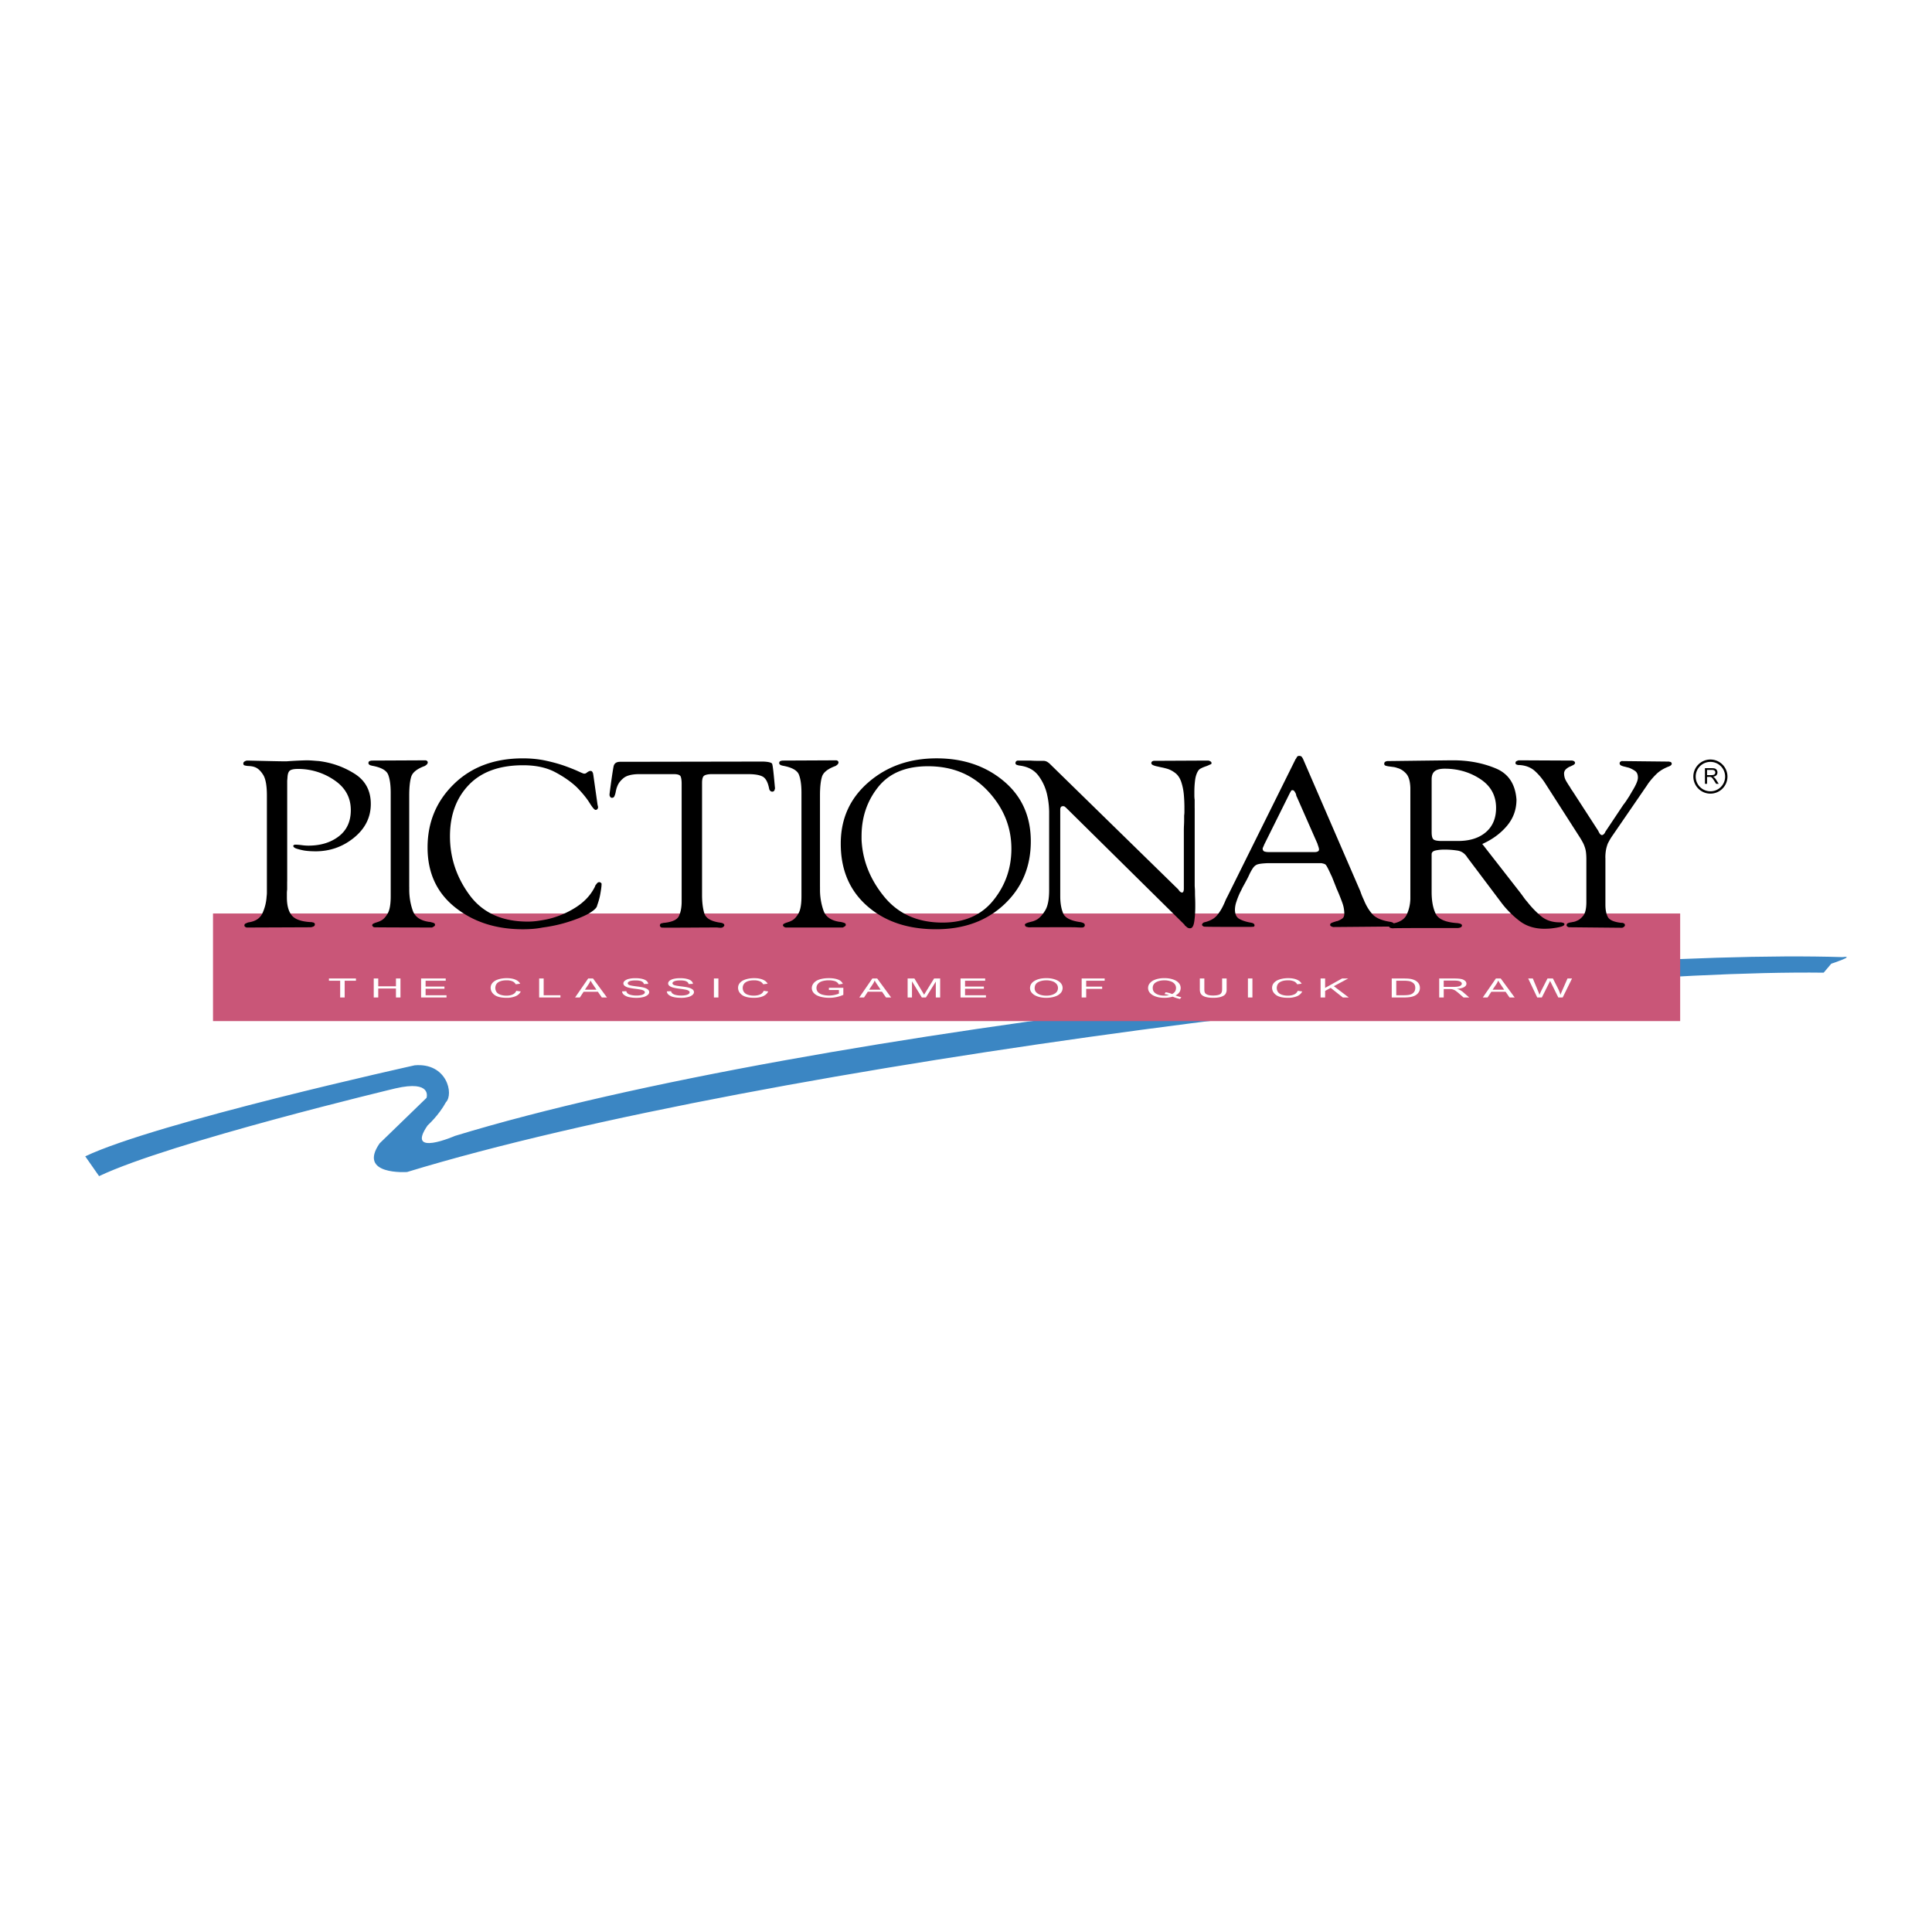
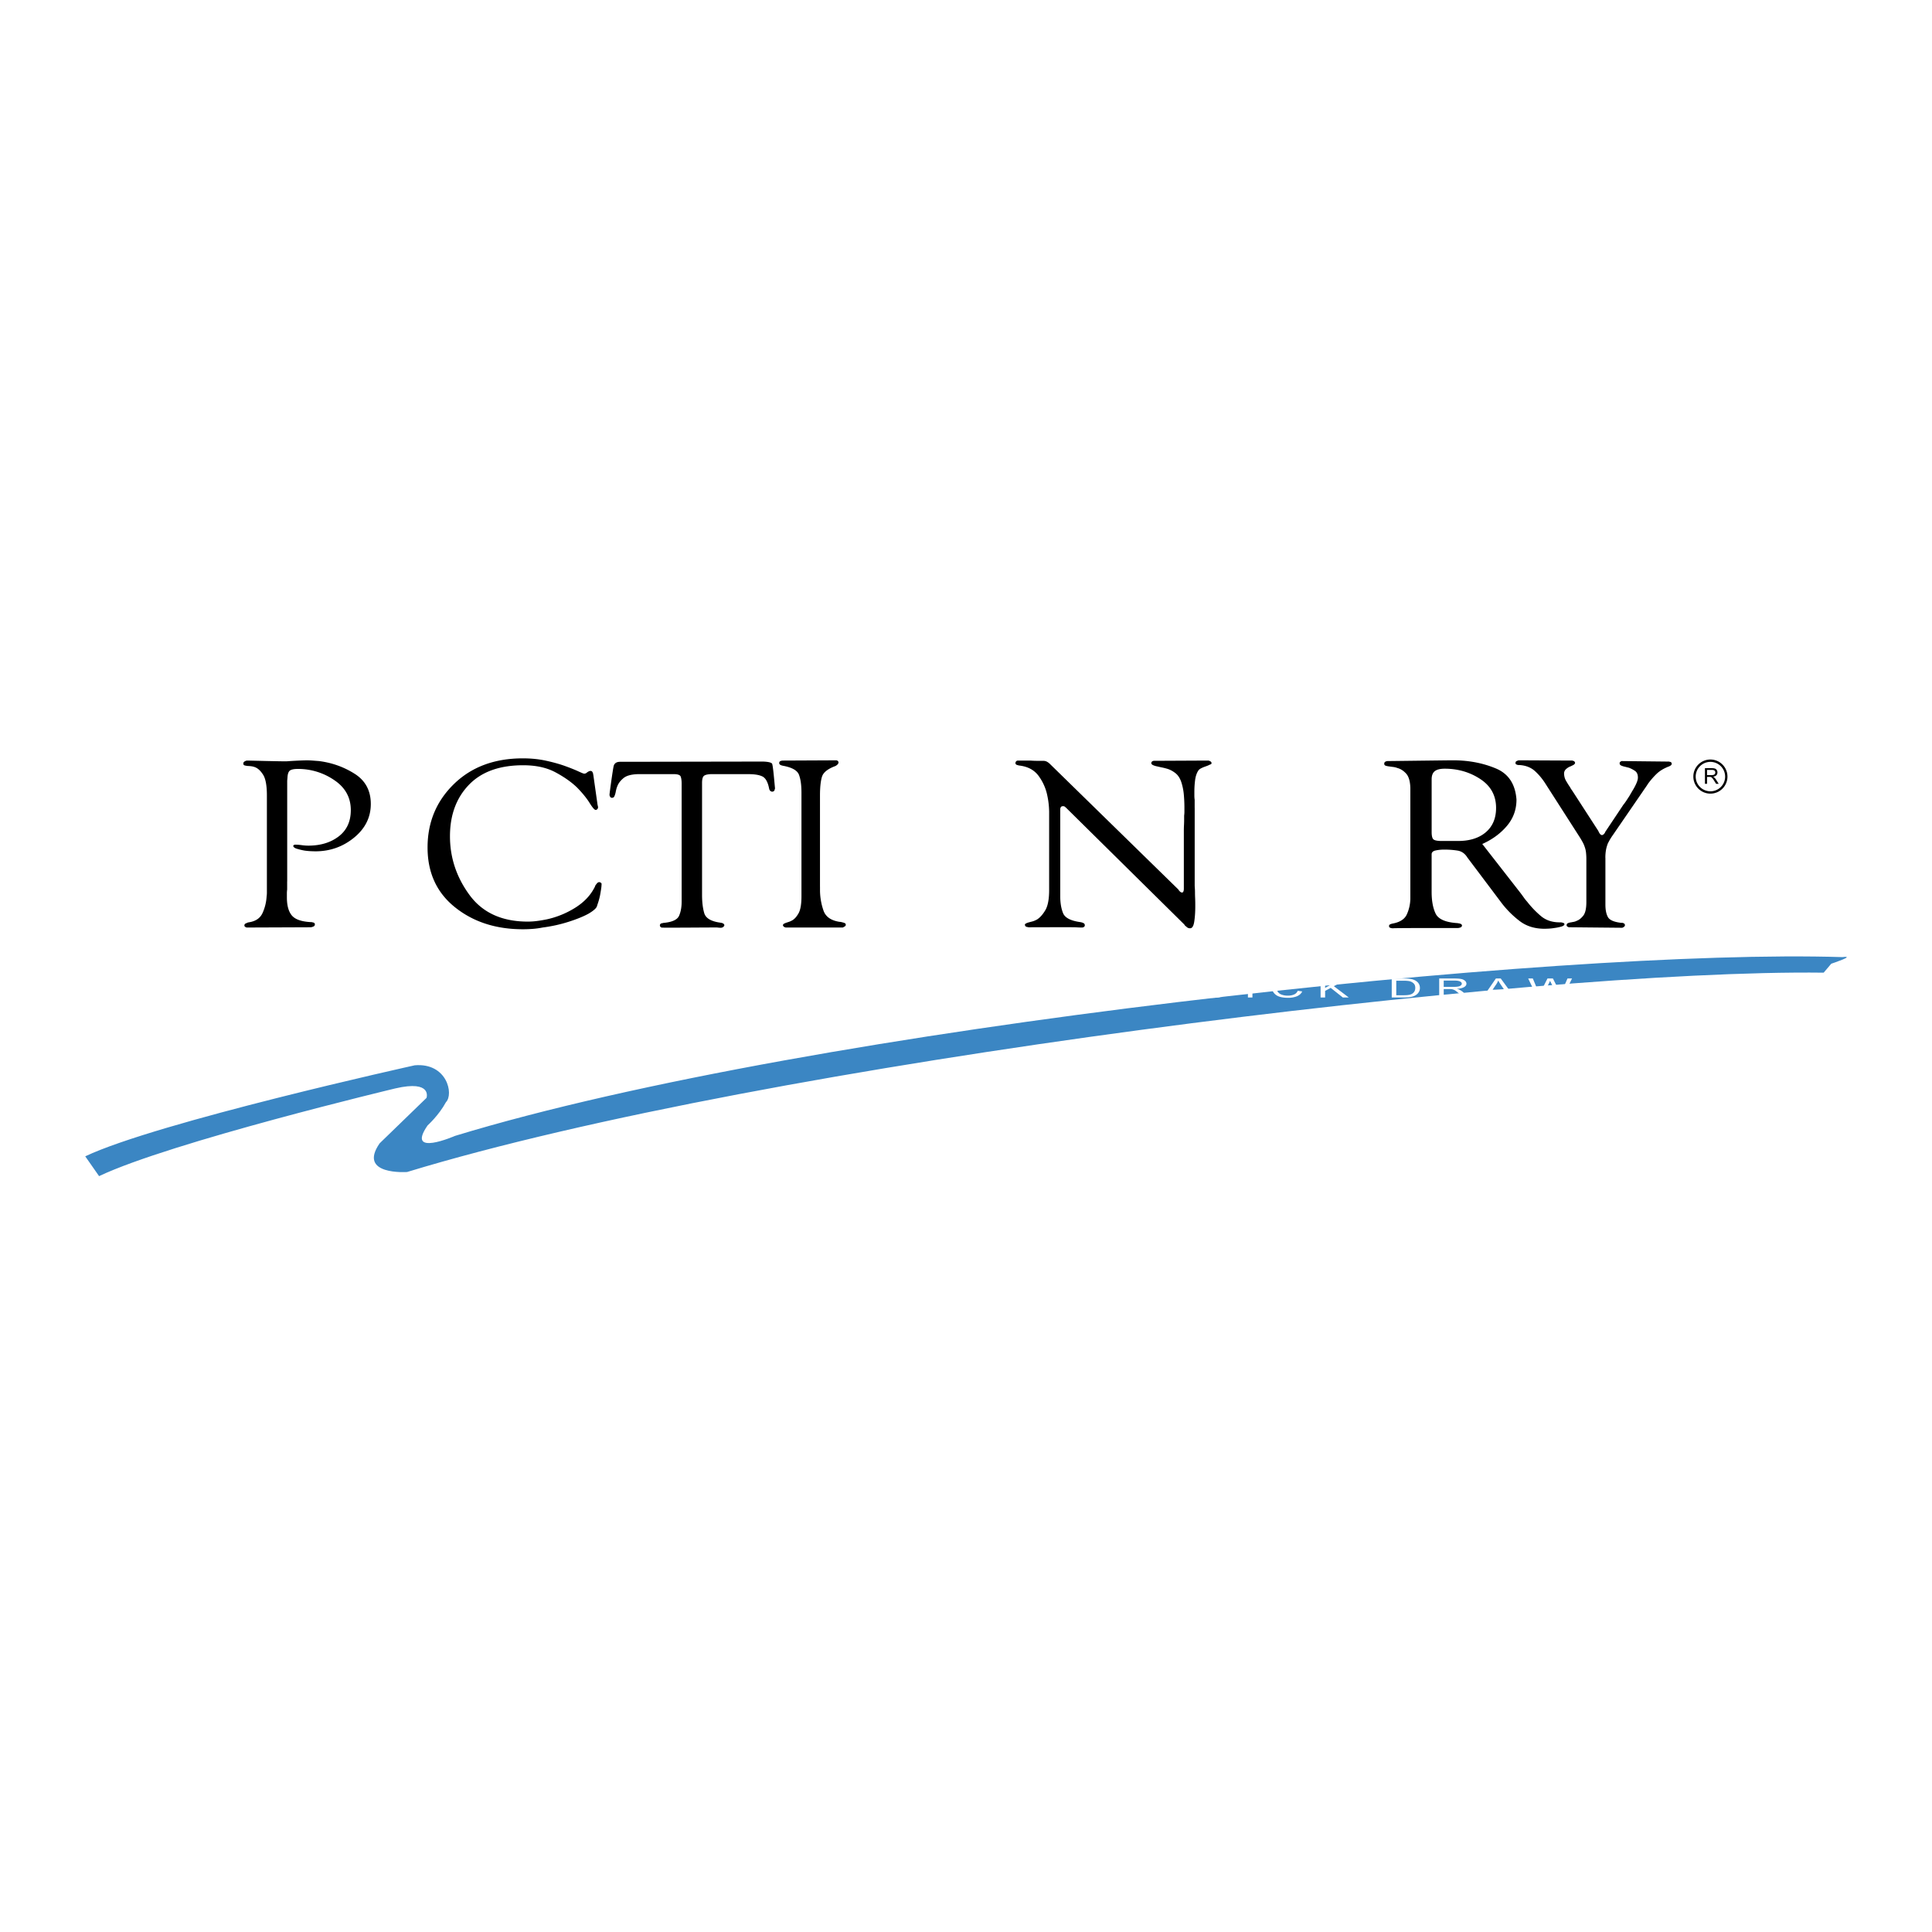
<svg xmlns="http://www.w3.org/2000/svg" width="2500" height="2500" viewBox="0 0 192.756 192.756">
  <path fill-rule="evenodd" clip-rule="evenodd" fill="#fff" d="M0 0h192.756v192.756H0V0z" />
  <path d="M181.947 97.043c-29.17-.357-105.54 8.973-141.33 19.888 0 0-4.976.358-2.739-2.862l4.675-4.532s.618-1.812-3.11-.946c0 0-22.4 5.353-29.558 8.752l-1.381-1.976c7.158-3.399 32.876-9.082 32.876-9.082 3.221-.27 3.913 2.881 3.109 3.685-.699 1.298-1.824 2.309-1.824 2.309-2.237 3.222 2.731 1.049 2.731 1.049 35.789-10.915 110.325-18.73 138.418-17.836 1.432-.179-1.109.658-1.109.658l-.758.893z" fill-rule="evenodd" clip-rule="evenodd" fill="#3b86c3" />
-   <path fill-rule="evenodd" clip-rule="evenodd" fill="#c95678" d="M21.252 91.139h146.379v10.736H21.252V91.139z" />
  <path fill-rule="evenodd" clip-rule="evenodd" fill="#fff" d="M33.939 99.519v-1.671h-1.12v-.224h2.695v.224h-1.125v1.671h-.45zM37.288 99.519v-1.895h.45v.778h1.767v-.778h.45v1.895h-.45v-.893h-1.767v.893h-.45zM42.012 99.519v-1.895h2.458v.224h-2.008v.581h1.881v.221h-1.881v.646h2.087v.223h-2.537zM51.507 98.854l.45.063c-.094.206-.264.363-.51.473a2.255 2.255 0 0 1-.897.161c-.367 0-.665-.041-.895-.124a1.12 1.12 0 0 1-.524-.362.829.829 0 0 1-.179-.508c0-.197.067-.369.202-.516.136-.147.329-.259.578-.335.25-.076.525-.114.825-.114.34 0 .626.047.858.145.232.096.394.231.484.407l-.443.058a.692.692 0 0 0-.343-.301 1.46 1.46 0 0 0-.565-.095c-.261 0-.48.034-.656.104-.175.07-.298.164-.369.281a.733.733 0 0 0 .019.787c.085.119.217.209.395.269s.37.089.577.089c.252 0 .466-.04.641-.121s.29-.201.352-.361zM53.792 99.519v-1.895h.45v1.672h1.674v.223h-2.124zM57.376 99.519l1.306-1.895h.485l1.391 1.895h-.512l-.396-.573h-1.422l-.374.573h-.478zm.982-.778h1.152l-.354-.524a4.004 4.004 0 0 1-.241-.393c-.044.12-.104.241-.183.361l-.374.556zM62.064 98.911l.424-.021a.404.404 0 0 0 .139.233c.075.062.189.11.343.148.155.037.329.055.522.055.171 0 .323-.015.455-.043a.705.705 0 0 0 .292-.116c.065-.05.098-.104.098-.162 0-.06-.031-.111-.093-.155a.837.837 0 0 0-.306-.112 8.599 8.599 0 0 0-.605-.092 5.165 5.165 0 0 1-.656-.119.956.956 0 0 1-.364-.176.312.312 0 0 1-.118-.236c0-.096.048-.185.146-.268a.992.992 0 0 1 .427-.189c.188-.044.395-.064.624-.064.252 0 .474.022.666.068.193.045.342.11.445.198s.159.188.167.299l-.431.019c-.023-.12-.103-.211-.237-.271-.133-.062-.33-.092-.591-.092-.272 0-.471.027-.596.084-.124.056-.186.122-.186.2 0 .067.044.124.132.168.086.044.312.089.677.136.366.045.618.085.754.12.198.051.344.115.438.194a.337.337 0 0 1 .142.269c0 .101-.052.195-.155.286a1.12 1.12 0 0 1-.448.207 2.662 2.662 0 0 1-.654.074 3.33 3.33 0 0 1-.775-.076 1.17 1.17 0 0 1-.489-.225.471.471 0 0 1-.187-.341zM66.53 98.911l.425-.021c.02.095.066.173.139.233a.86.86 0 0 0 .344.148c.154.037.328.055.521.055.172 0 .323-.015.455-.043a.705.705 0 0 0 .292-.116c.065-.05.097-.104.097-.162 0-.06-.031-.111-.093-.155a.837.837 0 0 0-.306-.112 8.599 8.599 0 0 0-.605-.092 5.226 5.226 0 0 1-.657-.119.971.971 0 0 1-.364-.176.312.312 0 0 1-.118-.236c0-.096.048-.185.146-.268a.987.987 0 0 1 .427-.189c.187-.044.395-.064.624-.064.252 0 .474.022.665.068.193.045.342.11.445.198s.16.188.167.299l-.431.019c-.024-.12-.103-.211-.237-.271-.133-.062-.33-.092-.591-.092-.272 0-.471.027-.596.084-.124.056-.186.122-.186.2 0 .067.044.124.133.168.086.044.312.089.677.136.367.045.618.085.754.12.198.051.344.115.438.194a.338.338 0 0 1 .141.269c0 .101-.052.195-.155.286a1.12 1.12 0 0 1-.448.207 2.662 2.662 0 0 1-.654.074c-.307 0-.566-.025-.775-.076a1.17 1.17 0 0 1-.489-.225.48.48 0 0 1-.185-.341zM71.227 99.519v-1.895h.449v1.895h-.449zM76.194 98.854l.45.063c-.094.206-.265.363-.51.473-.244.106-.543.161-.897.161-.366 0-.665-.041-.896-.124a1.126 1.126 0 0 1-.524-.362.829.829 0 0 1-.179-.508c0-.197.068-.369.202-.516.136-.147.329-.259.577-.335.25-.076.526-.114.826-.114.34 0 .626.047.858.145.231.096.393.231.484.407l-.442.058a.69.69 0 0 0-.344-.301 1.466 1.466 0 0 0-.566-.095c-.261 0-.48.034-.656.104-.175.07-.297.164-.369.281s-.107.238-.107.363c0 .161.042.303.125.424a.764.764 0 0 0 .395.269c.178.06.37.089.577.089.252 0 .465-.04.64-.121a.649.649 0 0 0 .356-.361zM82.7 98.776v-.223l1.44-.002v.704a3.403 3.403 0 0 1-1.409.296c-.334 0-.638-.041-.911-.119-.272-.081-.478-.195-.617-.347-.139-.15-.208-.319-.208-.505s.069-.356.207-.516c.139-.16.338-.279.598-.357.26-.077.559-.115.897-.115.246 0 .468.021.666.066.199.044.355.105.469.185a.773.773 0 0 1 .257.311l-.406.062a.646.646 0 0 0-.19-.228.879.879 0 0 0-.324-.132 2.055 2.055 0 0 0-.469-.051 2.38 2.38 0 0 0-.534.053c-.15.035-.271.08-.364.137a.78.78 0 0 0-.213.188.631.631 0 0 0-.13.381c0 .169.052.311.156.424a.953.953 0 0 0 .457.253c.199.056.411.083.635.083.195 0 .385-.021.57-.062.186-.043.326-.087.422-.135v-.353H82.7v.002zM85.729 99.519l1.305-1.895h.485l1.391 1.895h-.513L88 98.945h-1.42l-.374.573h-.477v.001zm.98-.778h1.152l-.355-.524a4.21 4.21 0 0 1-.241-.393 1.71 1.71 0 0 1-.184.361l-.372.556zM90.554 99.519v-1.895h.677l.805 1.342c.074.125.128.219.163.28.038-.068.099-.17.181-.304l.814-1.318h.605v1.895h-.434v-1.585l-.988 1.585h-.406l-.983-1.612v1.612h-.434zM95.833 99.519v-1.895h2.458v.224h-2.008v.581h1.881v.221h-1.881v.646h2.086v.223h-2.536zM102.766 98.596c0-.314.15-.561.455-.737.301-.179.693-.269 1.174-.269.312 0 .596.042.848.126s.443.201.574.35c.135.15.199.319.199.509a.736.736 0 0 1-.209.516c-.139.151-.334.267-.59.345s-.531.117-.826.117c-.32 0-.605-.043-.857-.129-.252-.087-.443-.204-.574-.354a.712.712 0 0 1-.194-.474zm.463.004c0 .229.109.409.33.541.221.131.498.196.83.196.338 0 .617-.066.834-.199a.623.623 0 0 0 .33-.564.606.606 0 0 0-.143-.403.884.884 0 0 0-.408-.268 1.803 1.803 0 0 0-.605-.096c-.318 0-.594.062-.824.183-.229.122-.344.324-.344.61zM107.918 99.519v-1.895h2.295v.224h-1.844v.587h1.594v.223h-1.594v.861h-.451zM117.283 99.315c.209.08.402.14.578.177l-.133.175a3.698 3.698 0 0 1-.73-.232 2.816 2.816 0 0 1-.834.117c-.309 0-.588-.041-.838-.124s-.443-.2-.58-.35a.737.737 0 0 1 .004-1.017c.135-.154.328-.27.578-.351.252-.08.535-.121.844-.121.314 0 .598.042.85.126.252.083.443.199.574.35a.726.726 0 0 1 .199.505.736.736 0 0 1-.125.421 1.046 1.046 0 0 1-.387.324zm-.99-.32c.26.041.475.102.643.182.264-.135.396-.337.396-.606a.616.616 0 0 0-.141-.402.902.902 0 0 0-.41-.266 1.803 1.803 0 0 0-.605-.096c-.336 0-.615.063-.836.192a.62.62 0 0 0-.332.572c0 .247.109.436.328.568.219.132.498.197.84.197.16 0 .311-.018.453-.051a2.156 2.156 0 0 0-.443-.108l.107-.182zM121.932 97.624h.449v1.095a.797.797 0 0 1-.115.454c-.078.111-.219.203-.42.273s-.467.105-.793.105c-.32 0-.58-.031-.781-.092-.203-.062-.348-.15-.434-.266-.088-.116-.131-.275-.131-.476v-1.095h.451v1.094c0 .164.025.286.08.364.055.077.15.138.283.18.135.043.297.063.49.063.332 0 .568-.042.709-.126.141-.083.211-.244.211-.481v-1.092h.001zM124.506 99.519v-1.895h.449v1.895h-.449zM129.473 98.854l.449.063c-.094.206-.264.363-.51.473a2.246 2.246 0 0 1-.896.161c-.367 0-.666-.041-.896-.124a1.122 1.122 0 0 1-.523-.362.83.83 0 0 1-.18-.508c0-.197.068-.369.203-.516.137-.147.328-.259.578-.335.248-.076.525-.114.824-.114.34 0 .625.047.859.145.23.096.393.231.482.407l-.441.058a.694.694 0 0 0-.344-.301 1.466 1.466 0 0 0-.566-.095c-.26 0-.48.034-.654.104-.176.07-.299.164-.369.281a.726.726 0 0 0 .018.787c.086.119.217.209.395.269s.369.089.578.089c.252 0 .465-.04.639-.121a.655.655 0 0 0 .354-.361zM131.756 99.519v-1.895h.451v.939l1.688-.939h.611l-1.428.768 1.488 1.127h-.591l-1.211-.959-.557.302v.657h-.451zM138.854 99.519v-1.895h1.172c.266 0 .465.009.605.027.193.024.361.07.498.135.18.085.314.193.402.326.088.13.133.279.133.449a.785.785 0 0 1-.09.383.879.879 0 0 1-.232.276c-.094.072-.197.13-.311.172a1.832 1.832 0 0 1-.406.094 3.957 3.957 0 0 1-.543.032h-1.228v.001zm.451-.223h.725c.225 0 .4-.013.527-.035a.982.982 0 0 0 .305-.099c.107-.059.189-.139.25-.239s.09-.222.09-.365c0-.197-.059-.351-.176-.456a.897.897 0 0 0-.424-.215 3.18 3.18 0 0 0-.584-.039h-.713v1.448zM143.59 99.519v-1.895h1.508c.303 0 .533.018.689.052a.79.79 0 0 1 .379.18.38.38 0 0 1 .141.286c0 .134-.076.248-.234.34-.154.092-.396.15-.723.176.119.031.209.062.271.095.131.066.256.15.373.251l.592.516h-.566l-.449-.394a4.52 4.52 0 0 0-.324-.261.932.932 0 0 0-.433-.178 2.546 2.546 0 0 0-.252-.008h-.521v.84h-.451zm.449-1.058h.967c.207 0 .367-.012.482-.036.117-.023.205-.062.266-.113s.09-.109.09-.17c0-.09-.059-.163-.176-.222-.117-.057-.301-.087-.553-.087h-1.076v.628zM147.938 99.519l1.307-1.895h.484l1.391 1.895h-.512l-.396-.573h-1.422l-.373.573h-.479zm.98-.778h1.154l-.355-.524a4.047 4.047 0 0 1-.242-.393c-.043.12-.104.241-.182.361l-.375.556zM153.371 99.519l-.902-1.895h.461l.518 1.242c.057.13.105.26.145.388.086-.202.137-.319.152-.35l.648-1.28h.541l.488.96c.121.237.209.461.264.67.045-.119.1-.258.17-.412l.533-1.218h.453l-.934 1.895h-.434l-.717-1.443a3.896 3.896 0 0 1-.107-.222 3.293 3.293 0 0 1-.098.222l-.723 1.443h-.458z" />
-   <path d="M40.831 88.479V88.897c.017.689.133 1.341.35 1.956.217.615.749.988 1.598 1.119a1.026 1.026 0 0 1 .275.049c.083.017.162.041.237.074s.112.09.112.172c0 .065-.033.119-.1.16a2.089 2.089 0 0 1-.2.111h-.1c-.149 0-5.627-.008-5.645-.024a.195.195 0 0 1-.138-.062.472.472 0 0 1-.087-.111c0-.082.029-.139.087-.172.059-.032.129-.065.213-.098l.299-.099c.1-.033.208-.082.325-.147.233-.131.446-.369.637-.713.191-.345.287-.911.287-1.698V79.081c0-.754-.083-1.349-.25-1.784-.167-.435-.7-.734-1.599-.898a.115.115 0 0 1-.05-.012.104.104 0 0 0-.05-.013c-.066-.017-.125-.041-.175-.074s-.083-.082-.1-.148c0-.114.042-.188.125-.221a.74.74 0 0 1 .275-.049c.217 0 5.037-.024 5.27-.024.066 0 .121.017.162.049a.263.263 0 0 1 .088.123.313.313 0 0 1-.088.234 1.14 1.14 0 0 1-.212.16c-.766.279-1.216.635-1.349 1.07-.133.435-.2 1.062-.2 1.883V88.479h.003zM83.883 84.161c0-2.48.92-4.517 2.761-6.11 1.84-1.594 4.107-2.391 6.801-2.391 2.657 0 4.889.756 6.694 2.268 1.805 1.511 2.705 3.515 2.705 6.012 0 2.53-.879 4.624-2.639 6.283s-4.031 2.488-6.814 2.488c-2.819 0-5.108-.771-6.868-2.315s-2.64-3.614-2.64-6.209v-.026zm2.075-.775v.369c.089 2.067.839 3.965 2.249 5.696s3.354 2.596 5.831 2.596c2.191 0 3.883-.743 5.076-2.23 1.195-1.487 1.793-3.199 1.793-5.138 0-2.152-.773-4.062-2.318-5.729-1.543-1.667-3.545-2.501-6.005-2.501-2.209 0-3.865.691-4.969 2.074-1.104 1.382-1.656 3.012-1.656 4.889v-.026h-.001zM126.494 86.118c-.453.016-.783.053-.99.11-.209.058-.385.2-.531.429a5.066 5.066 0 0 0-.324.589c-.072.163-.162.347-.271.551s-.227.421-.354.649a3.677 3.677 0 0 0-.148.294 5.824 5.824 0 0 1-.15.294c-.145.31-.268.617-.365.918a2.52 2.52 0 0 0-.15.796c0 .458.145.768.436.932.289.163.66.286 1.113.367.016 0 .039.004.066.013a.256.256 0 0 0 .068.012.481.481 0 0 1 .189.086c.055.041.082.102.082.184 0 .049-.027.086-.082.111-.055.024-.16.006-.232.022-.018 0-4.652.013-4.744-.028-.09-.041-.182-.113-.182-.179 0-.049.023-.099.068-.147a.34.34 0 0 1 .148-.099c.562-.131.979-.352 1.25-.663s.506-.688.705-1.13c.055-.115.109-.237.162-.368.055-.131.119-.262.191-.393l6.814-13.733.027-.024c.018-.017.027-.033.027-.05 0-.016.008-.024.025-.024a.35.35 0 0 1 .096-.16.254.254 0 0 1 .178-.062c.127 0 .217.037.271.111.055.074.098.151.135.233l5.701 13.168c.055.164.109.312.162.442.055.131.109.254.164.369.236.589.525 1.077.869 1.461s.941.643 1.791.774c.018 0 .037.004.055.012a.138.138 0 0 0 .055.013c.072.016.135.045.189.086s.082.094.082.16a.16.16 0 0 1-.082.148.357.357 0 0 1-.189.049c-.145 0-5.43.049-5.756.049h-.055c-.072-.017-.141-.042-.203-.074s-.096-.082-.096-.147c0-.082.045-.144.137-.185.09-.041.189-.078.299-.111.053-.017.104-.033.148-.049a.37.37 0 0 1 .123-.024c.18-.065.344-.147.488-.246s.217-.263.217-.492c0-.361-.062-.717-.189-1.07a21.956 21.956 0 0 0-.408-1.045l-.107-.247c-.037-.081-.072-.164-.109-.246a.922.922 0 0 1 .055.123c-.199-.508-.363-.918-.488-1.23a.957.957 0 0 1-.055-.111c-.02-.041-.037-.078-.055-.111a11.14 11.14 0 0 0-.312-.652c-.1-.189-.176-.299-.23-.332a.65.65 0 0 0-.176-.074 7.957 7.957 0 0 0-.205-.049h-5.348zm4.969-1.895l-2.09-4.748c-.02-.017-.033-.05-.041-.099a2.41 2.41 0 0 0-.041-.172 1.683 1.683 0 0 0-.137-.246.248.248 0 0 0-.217-.123.138.138 0 0 0-.096.037.371.371 0 0 0-.066.086.114.114 0 0 1-.014.049.202.202 0 0 1-.041.049l-2.58 5.192c-.018.049-.041.102-.066.16a1.769 1.769 0 0 0-.068.16c-.02.017-.027.037-.027.062v.086c.018.131.086.213.203.246.117.033.24.049.367.049H131.219a.57.57 0 0 0 .258-.062c.08-.041.121-.103.121-.185 0-.065-.01-.127-.027-.185s-.035-.111-.055-.16v-.049a.143.143 0 0 1-.039-.062.16.16 0 0 1-.014-.061v-.024z" fill-rule="evenodd" clip-rule="evenodd" />
  <path d="M147.875 84.187l3.822 4.903c.113.148.221.296.326.444.104.148.221.296.354.444.396.509.844.977 1.346 1.404.5.427 1.127.641 1.883.641h.14c.094.017.176.037.24.062.066.024.1.07.1.136-.02.098-.133.176-.34.233a4.988 4.988 0 0 1-.68.135 5.43 5.43 0 0 1-.594.062c-.189.008-.312.012-.369.012-.98 0-1.807-.255-2.477-.765a9.536 9.536 0 0 1-1.77-1.752l-3.455-4.591c-.244-.395-.57-.625-.977-.691a8.388 8.388 0 0 0-1.344-.099c-.303 0-.586.029-.85.086s-.396.186-.396.383v3.752c0 .888.133 1.608.396 2.16.264.551.971.868 2.123.95.037 0 .07.004.1.012a.353.353 0 0 0 .098.013c.076.017.143.037.199.062s.094.07.113.135c0 .098-.047.168-.143.209a.768.768 0 0 1-.311.062c-.283 0-6.182-.008-6.428.025a.729.729 0 0 1-.283-.049c-.074-.033-.113-.09-.113-.172s.039-.139.113-.172c.076-.033.15-.058.227-.074.736-.132 1.213-.436 1.432-.912.217-.476.334-.985.354-1.527v-.197-10.895c-.02-.673-.162-1.154-.426-1.441s-.557-.472-.877-.554a1.702 1.702 0 0 0-.396-.099 17.237 17.237 0 0 1-.367-.049c-.152-.017-.279-.042-.383-.074s-.156-.098-.156-.197.037-.168.113-.209.16-.062.254-.062h.057c.189 0 6.004-.074 6.342-.074h.256c1.49.017 2.863.287 4.119.813s1.939 1.561 2.053 3.105c0 1.002-.32 1.881-.963 2.637-.641.755-1.463 1.355-2.463 1.799v-.024h.001zm-2.49-.284c1.188.016 2.131-.267 2.83-.849.697-.583 1.049-1.398 1.049-2.448 0-1.23-.525-2.19-1.572-2.879-1.047-.689-2.232-1.034-3.553-1.034-.453 0-.783.082-.992.247-.207.164-.311.434-.311.812v5.266c0 .383.061.626.184.73.123.104.393.156.807.156h1.558v-.001z" fill-rule="evenodd" clip-rule="evenodd" />
  <path d="M168.945 77.479c0-.471.191-.896.5-1.204a1.693 1.693 0 0 1 1.199-.498h.004a1.705 1.705 0 0 1 1.701 1.7v.003c0 .469-.191.895-.5 1.203a1.693 1.693 0 0 1-1.199.498h-.004a1.702 1.702 0 0 1-1.701-1.699v-.003zm.235 0v.003a1.467 1.467 0 0 0 1.467 1.466h.004a1.464 1.464 0 0 0 1.465-1.466v-.003a1.467 1.467 0 0 0-1.467-1.466h-.004c-.402 0-.77.165-1.035.429a1.46 1.46 0 0 0-.43 1.037z" />
  <path d="M170.102 78.204v-1.562h.693c.139 0 .244.014.316.042s.131.078.174.148a.426.426 0 0 1 .064.235.397.397 0 0 1-.105.28c-.072.076-.184.124-.334.145a.484.484 0 0 1 .125.078c.061.056.117.125.172.208l.27.426h-.258l-.207-.325c-.061-.094-.109-.166-.148-.215s-.074-.084-.105-.104a.316.316 0 0 0-.094-.042.724.724 0 0 0-.115-.007h-.238v.693h-.21zm.209-.872h.443c.094 0 .168-.01.221-.029s.094-.051.121-.094a.255.255 0 0 0 .041-.14.236.236 0 0 0-.08-.183c-.053-.047-.137-.071-.252-.071h-.494v.517zM28.65 87.938v.812a2.746 2.746 0 0 0-.027.394v.394c0 .804.164 1.402.492 1.796.328.394.958.615 1.888.665h.068a.25.25 0 0 1 .096.024c.055 0 .109.017.164.049a.162.162 0 0 1 .083.148c0 .098-.041.168-.123.208a.929.929 0 0 1-.287.086h-.055c-.146 0-5.798.024-6.236.024h-.11a.512.512 0 0 1-.15-.074.146.146 0 0 1-.068-.123c0-.099.037-.164.109-.197l.219-.099a.137.137 0 0 0 .055-.012.126.126 0 0 1 .055-.013c.675-.099 1.131-.406 1.368-.922.237-.517.374-1.07.41-1.661.018-.131.027-.258.027-.381v-9.68c0-.984-.123-1.673-.369-2.067-.246-.394-.515-.647-.807-.762a1.623 1.623 0 0 0-.383-.098 2.522 2.522 0 0 0-.328-.025c-.146-.016-.26-.037-.342-.062s-.123-.086-.123-.185c0-.082.036-.147.109-.196a.635.635 0 0 1 .246-.099h.055c.164 0 3.583.09 3.911.074a39.313 39.313 0 0 1 1.969-.098c.201 0 .406.008.616.024l.643.049c1.295.164 2.48.586 3.556 1.267s1.614 1.686 1.614 3.014-.556 2.448-1.668 3.358-2.398 1.366-3.856 1.366c-.073 0-.214-.004-.424-.012a6.76 6.76 0 0 1-.67-.062c-.274-.049-.529-.111-.766-.185s-.355-.176-.356-.308a22.2 22.2 0 0 1 .055-.049.078.078 0 0 1 .055-.024c0-.017.018-.025.054-.025.11 0 .219.004.328.012.109.008.228.021.356.037a4.534 4.534 0 0 0 .657.049c1.222 0 2.234-.308 3.036-.923.803-.615 1.204-1.488 1.204-2.62 0-1.247-.542-2.239-1.627-2.977a6.36 6.36 0 0 0-3.57-1.132h-.082c-.384 0-.648.053-.794.16-.146.107-.228.34-.246.702l-.027.319v10.04h-.004zM59.202 77.358l.408 2.879c0 .032.005.057.014.073a.162.162 0 0 1 .014.074.1.1 0 0 0 .013.049.162.162 0 0 1 .014.074v.099a.412.412 0 0 1-.082.135c-.036.041-.09.062-.164.062-.109 0-.309-.233-.6-.701-.291-.467-.708-.98-1.253-1.538-.563-.542-1.281-1.046-2.153-1.513-.873-.468-1.944-.701-3.216-.701-2.362 0-4.169.654-5.423 1.962-1.254 1.309-1.88 3.016-1.88 5.124 0 2.132.649 4.084 1.948 5.855 1.299 1.772 3.239 2.658 5.819 2.658.309 0 .618-.021.927-.062.309-.041.627-.094.953-.16a8.948 8.948 0 0 0 2.78-1.12c.872-.533 1.518-1.185 1.935-1.956l.068-.123a.801.801 0 0 0 .068-.172c.055-.082.114-.16.177-.233a.296.296 0 0 1 .232-.111h.041c.009 0 .014.008.014.025.036 0 .068.012.095.037a.34.34 0 0 1 .068.087c0 .147-.014.315-.041.504a15.41 15.41 0 0 1-.095.578c-.037.197-.082.39-.137.578s-.109.356-.164.504c-.018.131-.104.267-.259.406-.154.14-.359.283-.613.431-.508.279-1.176.55-2.003.812-.826.262-1.685.451-2.575.566a8.264 8.264 0 0 1-.995.136c-.336.024-.659.036-.967.036-2.689 0-4.947-.73-6.773-2.192-1.826-1.462-2.739-3.45-2.739-5.963s.876-4.624 2.63-6.333c1.753-1.708 4.047-2.563 6.882-2.563.817 0 1.585.078 2.303.234s1.349.333 1.894.529c.545.197.986.374 1.322.529.336.156.531.234.586.234a.364.364 0 0 0 .177-.037.854.854 0 0 0 .15-.11c.055-.033.104-.062.15-.086a.375.375 0 0 1 .177-.037c.073 0 .127.029.164.086s.064.119.082.185c0 .033.005.065.014.099a.368.368 0 0 1 .014.098v-.027h-.001zM70.94 77.235c-.38.016-.624.082-.733.196-.108.115-.163.345-.163.689v11.17c0 .706.073 1.309.217 1.809s.661.816 1.547.947c.018 0 .045.004.082.013a.41.41 0 0 0 .082.012.623.623 0 0 1 .19.074.233.233 0 0 1 .108.147c0 .065-.036.127-.108.185a.379.379 0 0 1-.244.086 2.38 2.38 0 0 1-.34-.025c-.117-.017-5.447.039-5.565.006-.118-.033-.176-.137-.176-.203 0-.099.036-.164.108-.197a.522.522 0 0 1 .217-.049.082.082 0 0 1 .054-.024h.055c.814-.083 1.307-.317 1.479-.703.172-.386.258-.858.258-1.417V78.196c0-.312-.032-.55-.095-.715-.063-.164-.294-.246-.693-.246h-3.529c-.688.016-1.181.147-1.48.394-.298.246-.502.509-.611.787a2.441 2.441 0 0 0-.122.369 6.68 6.68 0 0 0-.067.32c-.037.148-.077.267-.123.357s-.122.135-.23.135c-.073 0-.127-.024-.163-.074a.538.538 0 0 1-.082-.172v-.049-.049c0-.082.339-2.592.421-2.854.081-.262.294-.394.638-.394l14.253-.024c.488.017.787.082.896.196.108.115.263 2.141.299 2.437v.062a.081.081 0 0 1-.027.062.247.247 0 0 1-.067.172c-.046.049-.104.074-.177.074s-.136-.025-.19-.074a.365.365 0 0 1-.109-.172.168.168 0 0 0-.014-.062.18.18 0 0 1-.013-.062c-.127-.607-.344-.988-.652-1.144-.308-.156-.778-.234-1.412-.234H70.94v-.001zM81.812 88.479V88.897a6.28 6.28 0 0 0 .35 1.956c.216.615.749.988 1.598 1.119a.995.995 0 0 1 .275.049c.083.017.162.041.237.074.075.033.112.09.112.172 0 .065-.033.119-.1.16a2.089 2.089 0 0 1-.2.111H78.389a.071.071 0 0 1-.05-.024.195.195 0 0 1-.138-.062.424.424 0 0 1-.087-.111c0-.082.029-.139.087-.172.059-.032.129-.065.212-.098l.3-.099c.1-.033.208-.082.325-.147.233-.131.445-.369.637-.713.191-.345.287-.911.287-1.698V79.081c0-.754-.083-1.349-.25-1.784-.166-.435-.699-.734-1.598-.898a.111.111 0 0 1-.05-.012.107.107 0 0 0-.05-.013c-.066-.017-.125-.041-.175-.074s-.083-.082-.1-.148c0-.114.042-.188.125-.221a.738.738 0 0 1 .274-.049c.216 0 5.037-.024 5.27-.024.067 0 .121.017.162.049a.254.254 0 0 1 .087.123.316.316 0 0 1-.087.234 1.14 1.14 0 0 1-.212.16c-.766.279-1.215.635-1.349 1.07-.133.435-.199 1.062-.199 1.883V88.479h.002zM119.195 80.606v7.725c0 .066.006.156.014.271.01.115.016.263.016.443 0 .164.004.348.014.553s.014.423.014.652v.197c0 .542-.033 1.038-.1 1.489s-.203.677-.412.677a.455.455 0 0 1-.312-.099l-.229-.197v-.025a.189.189 0 0 1-.043-.049.189.189 0 0 0-.043-.049L106.38 80.606l-.127-.111a.273.273 0 0 0-.186-.062c-.113 0-.189.033-.227.099a.425.425 0 0 0-.059.221V89.414c0 .673.096 1.239.285 1.698.189.459.76.754 1.709.886.02 0 .037.004.057.012a.905.905 0 0 1 .286.099c.077.041.113.111.113.209a.188.188 0 0 1-.084.16.34.34 0 0 1-.199.062c-.172 0-.385-.008-.643-.024-.256-.016-4.475 0-4.627 0h-.057a.24.24 0 0 1-.086-.024.339.339 0 0 1-.156-.037.255.255 0 0 1-.1-.086v-.049c-.02 0-.029-.008-.029-.025a.16.16 0 0 1 .086-.147c.057-.033.133-.065.229-.099.113-.033.25-.069.412-.11.162-.042.328-.111.5-.209.283-.181.555-.484.811-.911s.385-1.099.385-2.018V81a8.168 8.168 0 0 0-.172-1.574 4.996 4.996 0 0 0-.854-1.98c-.438-.615-1.092-.972-1.965-1.07-.076-.017-.152-.037-.229-.062s-.123-.078-.143-.16c0-.082.023-.147.072-.197a.242.242 0 0 1 .184-.074h1.254c.209.016.418.025.627.025h.627c.15 0 .283.033.398.098.113.066.217.147.312.246l12.787 12.499c.018.033.033.058.043.074.01.017.023.033.043.049.037.049.08.091.129.123a.263.263 0 0 0 .156.049c.057 0 .098-.037.127-.111s.043-.16.043-.258V82.87c0-.164.004-.34.014-.529s.016-.381.016-.578v-.197-.196c.018-.132.027-.259.027-.382v-.381c0-.443-.018-.882-.057-1.316a5.661 5.661 0 0 0-.256-1.268c-.133-.394-.332-.693-.598-.898s-.543-.349-.826-.431a6.93 6.93 0 0 0-.498-.123 10.43 10.43 0 0 1-.441-.098 2.096 2.096 0 0 1-.428-.123c-.115-.049-.182-.115-.199-.197 0-.082.027-.144.084-.185a.34.34 0 0 1 .199-.061c.229 0 5.203-.025 5.355-.025h.057c.076.016.146.045.213.086s.102.103.102.185c0 .033-.02.062-.059.086a.53.53 0 0 1-.143.062 1.503 1.503 0 0 1-.213.098c-.086.033-.176.066-.27.099a3.054 3.054 0 0 0-.387.172.657.657 0 0 0-.27.246c-.152.247-.252.554-.299.923-.047.369-.072.75-.072 1.145v.406c0 .139.01.274.029.405v.837-.026h.003zM160.172 85.594V90.255c0 .524.082.937.248 1.239.168.303.609.495 1.326.577h.123a.57.57 0 0 1 .176.074c.051.033.074.09.074.172 0 .049-.029.098-.088.147a.462.462 0 0 1-.188.099h-.049c-.217 0-4.971-.049-5.221-.049h-.049c-.051-.016-.102-.041-.15-.074s-.074-.074-.074-.123c0-.098.041-.168.123-.208.084-.041.193-.07.326-.086.082-.017.17-.033.262-.049s.188-.049.287-.098c.232-.082.453-.253.662-.515s.312-.72.312-1.374v-4.269c0-.245-.014-.47-.037-.675a2.426 2.426 0 0 0-.139-.576 2.55 2.55 0 0 0-.188-.43 8.685 8.685 0 0 0-.262-.454l-3.422-5.339c-.316-.509-.678-.947-1.086-1.316s-.938-.57-1.586-.603h-.1a.927.927 0 0 1-.176-.062c-.049-.025-.074-.07-.074-.136 0-.082.025-.14.074-.172a.56.56 0 0 1 .176-.074c.018-.017.037-.024.062-.024h.062c.166 0 4.969.024 5.221.024h.061a.08.08 0 0 1 .062.025.22.22 0 0 1 .139.049c.041.033.07.083.086.148 0 .049-.023.099-.074.147a.593.593 0 0 1-.199.123l-.125.062a1.406 1.406 0 0 1-.15.062 1.496 1.496 0 0 0-.361.246.588.588 0 0 0-.188.394c0 .279.062.529.188.75s.262.439.41.652c0 .016.01.033.027.049.031.066.07.127.111.185l.111.16 2.549 3.937c.018.033.033.065.049.098l.051.099a.678.678 0 0 0 .125.172c.051.05.1.074.15.074a.236.236 0 0 0 .174-.074.906.906 0 0 0 .125-.147.765.765 0 0 0 .037-.086.2.2 0 0 1 .037-.062l1.773-2.657c.084-.099.18-.229.289-.394l.336-.517c.033-.066.072-.131.113-.197a2.43 2.43 0 0 0 .111-.196c.168-.263.309-.521.426-.775.115-.254.174-.463.174-.627 0-.312-.096-.533-.287-.665a2.844 2.844 0 0 0-.611-.319 9.872 9.872 0 0 0-.201-.049 2.974 2.974 0 0 1-.174-.049 1.61 1.61 0 0 1-.398-.123c-.102-.049-.152-.123-.152-.222 0-.065.021-.114.064-.147a.455.455 0 0 1 .137-.074h.1c.066 0 4.32.049 4.57.049h.051c.016 0 .041.008.074.024.049 0 .096.017.137.049.043.033.064.082.064.148a.183.183 0 0 1-.064.135.347.347 0 0 1-.137.086.197.197 0 0 1-.049.037.107.107 0 0 1-.051.013c-.5.197-.898.438-1.199.726s-.582.611-.85.972c-.082.132-.17.263-.262.394s-.188.271-.287.418l-2.973 4.33a6.495 6.495 0 0 0-.287.441c-.074.131-.145.262-.213.393a3.645 3.645 0 0 0-.186.65 4.425 4.425 0 0 0-.062.822v-.026h.004z" fill-rule="evenodd" clip-rule="evenodd" />
</svg>